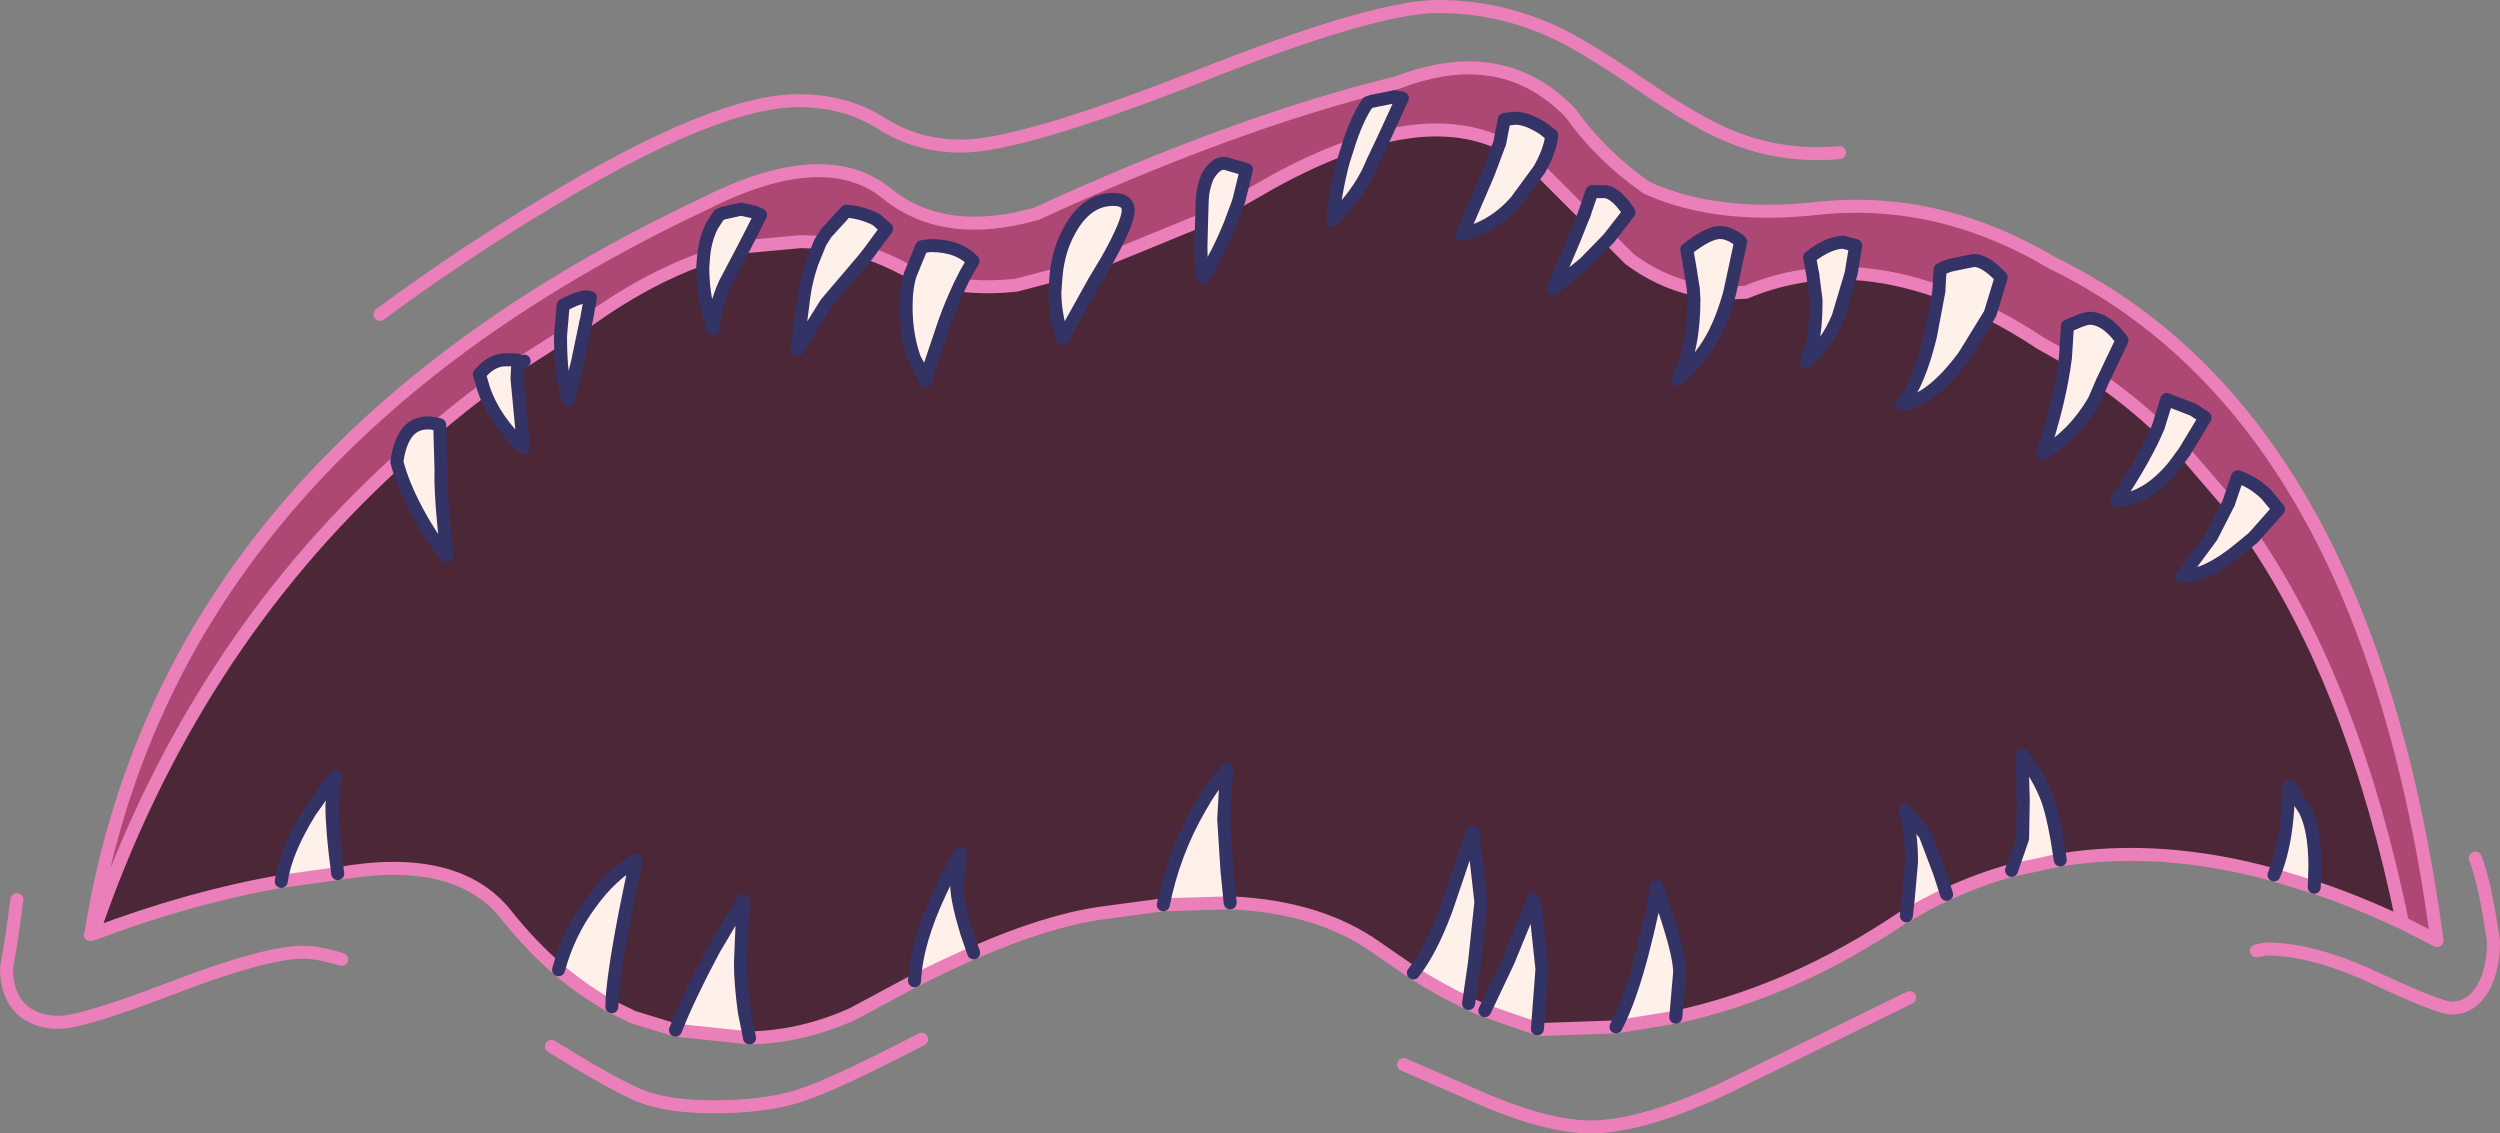
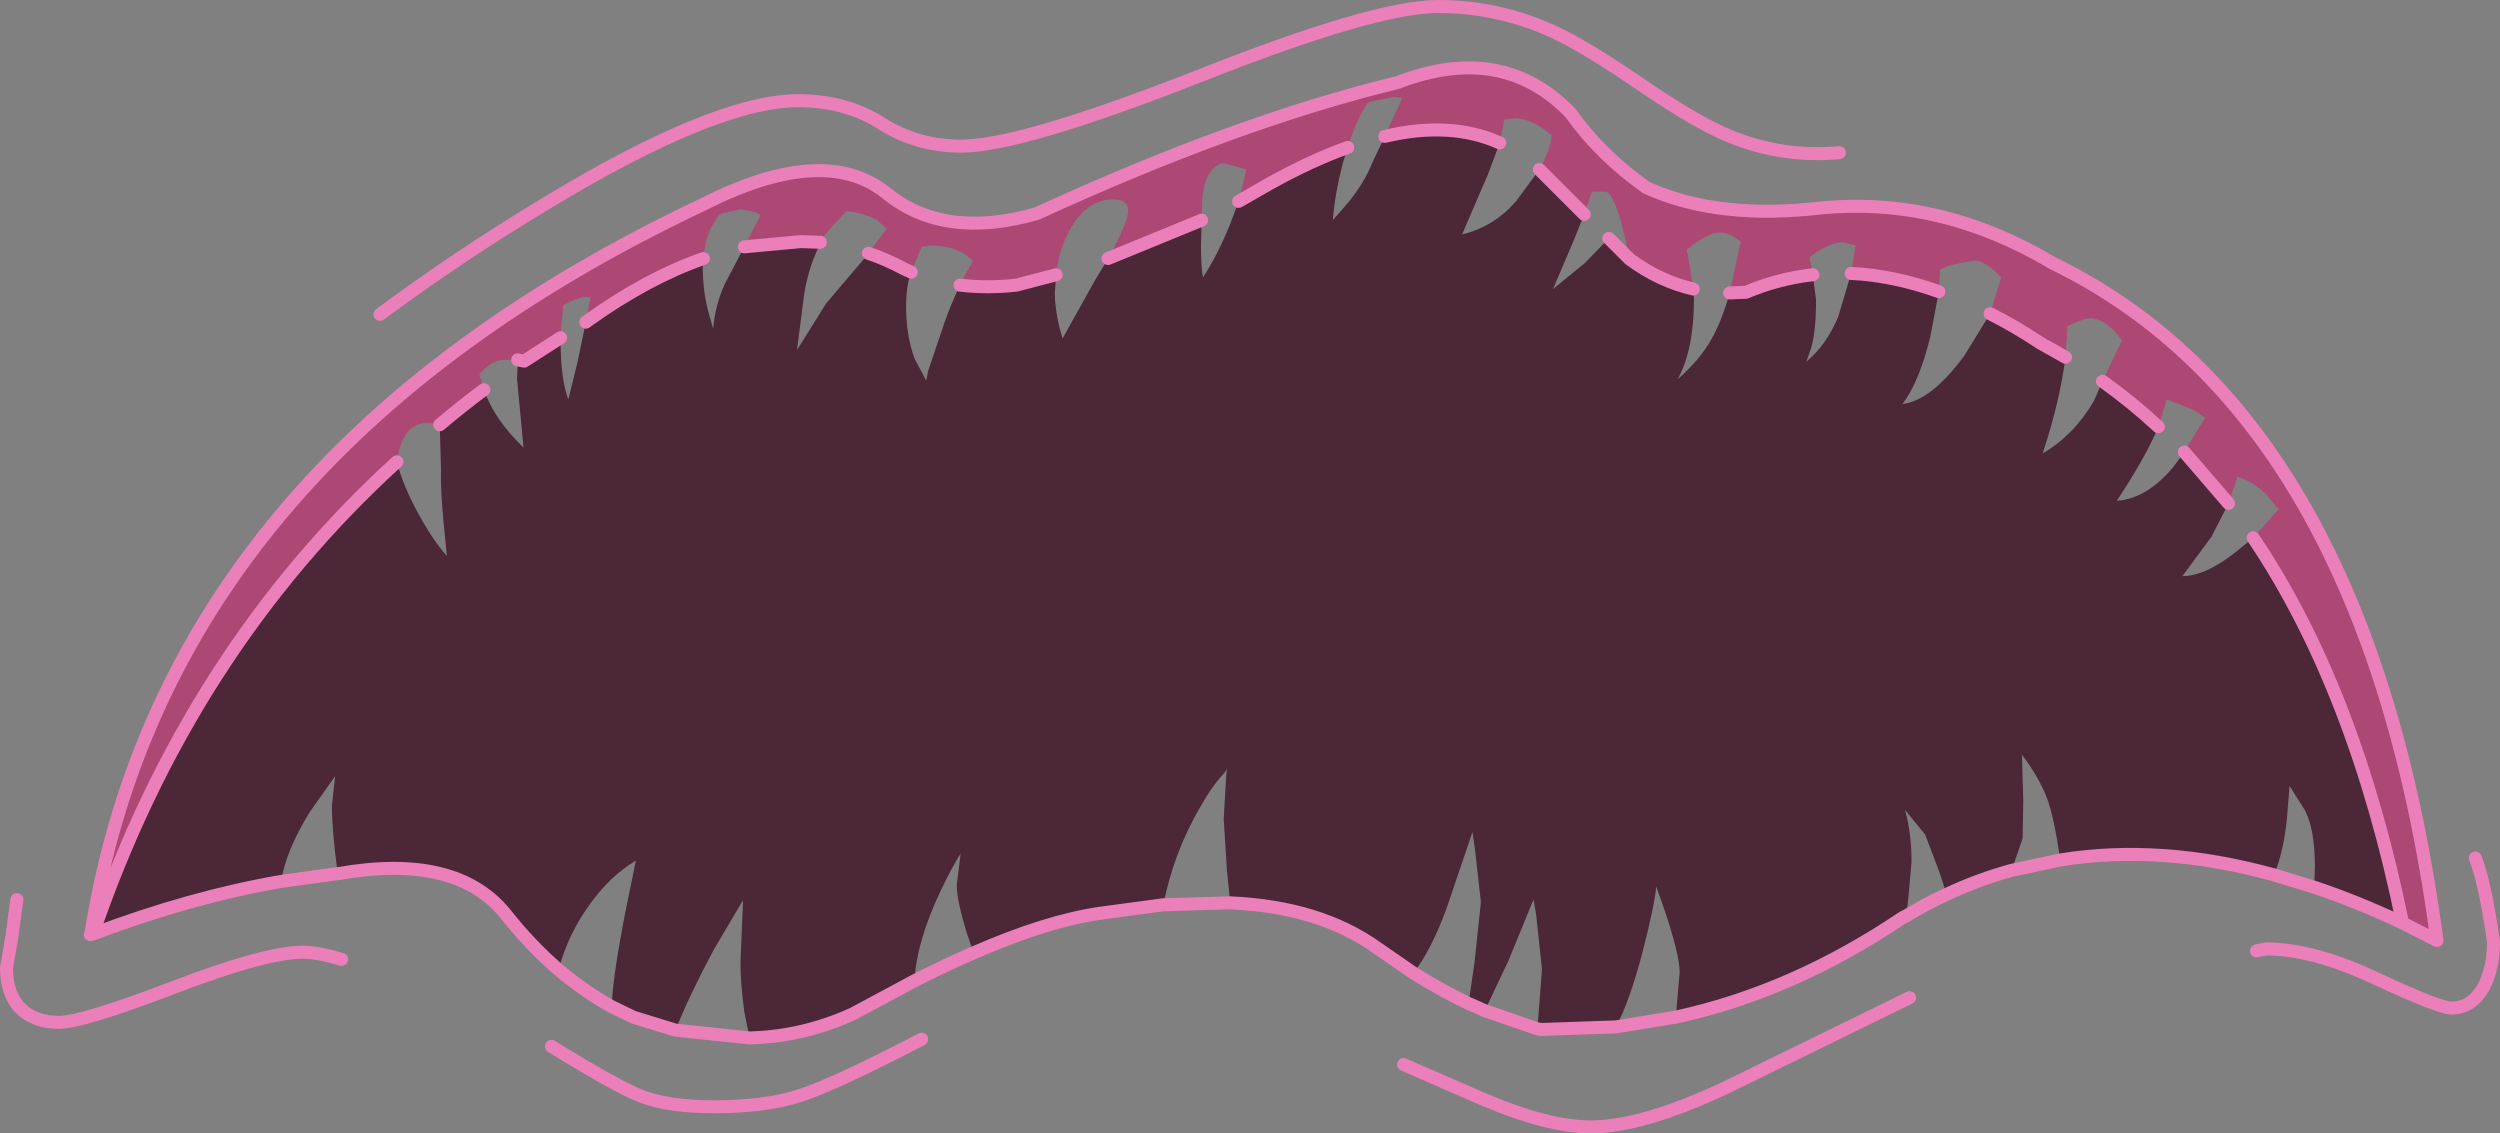
<svg xmlns="http://www.w3.org/2000/svg" height="87.25px" width="192.45px">
  <rect width="100%" height="100%" fill="#808080" stroke="none" />
  <g transform="matrix(1.0, 0.0, 0.0, 1.0, 0.5, 0.5)">
-     <path d="M167.65 34.3 L166.8 35.45 Q164.75 37.9 162.45 38.05 164.7 34.65 165.65 32.35 L166.3 30.25 168.35 31.05 169.25 31.65 167.65 34.3 M161.35 28.85 L160.7 30.35 Q159.15 33.0 156.75 34.4 158.1 30.25 158.5 27.0 L158.65 24.6 159.0 24.45 Q160.0 24.0 160.35 24.0 161.55 24.0 162.7 25.5 L162.85 25.7 161.35 28.85 M152.7 23.65 L150.7 26.9 Q148.15 30.35 145.95 30.6 147.25 28.9 148.1 25.4 L148.75 21.95 148.85 20.25 Q149.2 20.05 149.7 19.9 L151.45 19.55 Q152.2 19.55 153.2 20.5 L153.55 20.85 152.7 23.65 M142.0 20.55 L141.0 23.9 Q140.1 26.05 138.55 27.35 L138.95 26.2 Q139.3 24.9 139.3 22.6 L139.05 20.65 139.0 20.4 138.8 19.3 Q140.3 18.15 141.4 18.15 L142.35 18.4 142.0 20.55 M132.65 22.05 Q132.05 24.2 131.25 25.6 130.4 27.15 128.65 28.7 129.9 26.4 129.9 22.55 L129.85 21.75 129.6 20.15 129.35 18.7 Q131.0 17.4 131.9 17.4 132.65 17.4 133.5 18.1 L132.65 22.05 M123.35 17.85 L121.5 19.75 119.05 21.75 120.65 18.0 121.45 16.0 122.05 14.25 123.1 14.25 Q123.95 14.4 124.9 15.85 L123.35 17.85 M118.0 12.55 L116.2 15.0 Q114.5 16.95 112.05 17.55 L114.05 12.9 114.95 10.5 115.3 8.7 116.15 8.6 Q117.05 8.6 118.3 9.4 L118.8 9.8 118.95 9.9 Q118.85 11.05 118.0 12.55 M106.1 10.0 L105.15 12.0 Q104.5 13.65 103.15 15.25 L102.1 16.45 Q102.25 14.45 102.9 11.95 L103.25 10.85 Q103.95 8.6 104.8 7.4 L105.1 7.3 106.85 6.95 107.45 7.05 106.1 10.0 M94.85 15.0 L94.2 16.75 Q93.2 19.2 92.1 20.85 91.95 19.9 91.95 18.45 L92.0 16.45 92.05 14.85 Q92.1 13.95 92.45 13.1 93.2 11.8 94.05 12.15 L95.45 12.55 94.85 15.0 M84.8 19.4 L83.75 21.15 81.3 25.55 81.05 24.7 Q80.7 23.2 80.7 22.05 L80.8 20.65 Q81.0 18.7 81.85 17.2 83.15 14.85 85.2 14.85 86.35 14.85 86.35 15.7 86.35 16.6 84.8 19.4 M73.4 21.45 Q72.65 23.05 72.2 24.35 L70.95 28.05 70.8 28.8 69.9 27.1 Q69.25 25.3 69.25 23.1 69.25 21.6 69.6 20.55 L69.65 20.45 70.45 18.5 71.1 18.4 Q73.3 18.4 74.4 19.6 L73.85 20.55 73.4 21.45 M66.35 19.0 L65.95 19.5 63.1 22.85 60.85 26.45 61.4 22.2 Q61.55 21.1 62.0 19.75 L62.65 18.15 63.1 17.45 64.65 15.75 Q65.85 15.85 66.95 16.4 L67.75 17.1 66.35 19.0 M56.8 18.5 L55.3 21.35 Q54.55 23.0 54.4 24.8 L54.1 23.75 Q53.6 22.05 53.6 20.05 L53.65 19.4 Q53.75 18.0 54.3 16.9 L54.85 16.05 55.2 15.9 56.55 15.6 57.65 15.85 58.05 16.05 56.8 18.5 M44.6 24.3 L43.95 27.4 43.25 30.25 Q42.65 28.7 42.65 25.5 L42.65 25.35 42.85 23.0 43.25 22.8 Q44.15 22.35 44.65 22.35 L44.95 22.4 44.65 24.1 44.6 24.3 M39.35 27.65 L39.3 28.65 39.8 33.95 Q37.55 31.8 36.75 29.5 L36.4 28.3 36.85 27.85 Q37.6 27.2 38.4 27.2 L39.3 27.2 39.35 27.2 39.35 27.65 M33.35 32.2 L33.45 35.65 Q33.4 37.15 33.65 39.75 L33.9 42.3 Q32.75 41.0 31.6 38.85 30.5 36.8 30.05 35.05 30.55 31.4 33.35 32.2 M21.15 67.35 Q21.45 65.1 23.35 62.0 L25.3 59.25 25.05 61.5 Q25.05 63.45 25.5 66.75 L21.15 67.35 M42.5 74.15 Q43.25 71.35 44.95 69.05 46.5 66.9 48.45 65.75 L47.65 69.65 Q46.6 75.1 46.6 77.0 44.45 75.8 42.5 74.15 M51.5 78.8 Q52.55 76.15 54.45 72.6 L56.7 68.8 56.5 73.6 Q56.5 75.2 56.8 77.4 L57.2 79.4 51.5 78.8 M69.9 75.0 Q70.05 72.0 71.9 68.1 72.7 66.4 73.45 65.2 L73.15 67.65 Q73.15 68.75 73.9 71.25 L74.45 72.85 Q72.25 73.8 69.9 75.0 M89.05 69.15 Q89.85 65.15 91.85 61.7 92.8 60.0 93.75 59.0 L93.9 59.15 93.7 62.55 93.95 66.5 94.2 69.0 89.05 69.15 M108.3 74.4 Q109.65 72.7 110.85 69.45 L112.85 63.55 113.05 64.95 113.5 68.95 113.0 73.65 112.55 76.75 Q110.45 75.75 108.3 74.4 M113.8 77.3 L115.6 73.5 117.55 68.75 117.75 69.9 118.2 74.1 117.85 78.7 113.8 77.3 M123.9 78.55 Q124.95 76.55 125.9 72.95 126.85 69.3 127.0 67.75 L127.6 69.45 Q128.8 73.0 128.8 74.35 L128.5 77.8 123.9 78.55 M146.25 70.0 L146.4 68.65 146.65 65.85 Q146.65 63.65 146.15 61.85 L147.7 63.75 148.8 66.65 149.35 68.35 Q147.8 69.05 146.25 70.0 M154.35 66.5 L155.2 64.05 155.25 61.1 155.15 57.6 Q156.45 59.3 157.1 61.0 157.65 62.55 158.1 65.7 L154.35 66.5 M174.55 66.85 Q175.3 65.05 175.55 62.5 L175.75 60.0 176.95 61.9 Q177.7 63.4 177.7 66.2 L177.65 67.8 174.55 66.85 M172.95 40.9 L171.85 41.8 Q169.35 43.85 167.5 43.85 L169.75 40.8 171.05 38.25 171.75 36.2 Q172.9 36.55 173.95 37.55 L174.9 38.7 172.95 40.9" fill="#fff0e9" fill-rule="evenodd" stroke="none" />
    <path d="M165.65 32.35 Q164.7 34.65 162.45 38.05 164.75 37.9 166.8 35.45 L167.65 34.3 171.05 38.25 169.75 40.8 167.5 43.85 Q169.35 43.85 171.85 41.8 L172.95 40.9 Q180.75 52.45 184.45 70.55 180.95 68.9 177.65 67.8 L177.7 66.2 Q177.7 63.4 176.95 61.9 L175.75 60.0 175.55 62.5 Q175.3 65.05 174.55 66.85 165.85 64.45 158.1 65.7 157.65 62.55 157.1 61.0 156.45 59.3 155.15 57.6 L155.25 61.1 155.2 64.05 154.35 66.5 Q151.8 67.2 149.35 68.35 L148.8 66.65 147.7 63.75 146.15 61.85 Q146.65 63.65 146.65 65.85 L146.4 68.65 146.25 70.0 145.95 70.15 Q137.5 75.85 128.5 77.8 L128.8 74.35 Q128.8 73.0 127.6 69.45 L127.0 67.75 Q126.85 69.3 125.9 72.95 124.95 76.55 123.9 78.55 L118.15 78.75 117.85 78.7 118.2 74.1 117.75 69.9 117.55 68.75 115.6 73.5 113.8 77.3 112.55 76.75 113.0 73.65 113.5 68.95 113.05 64.95 112.85 63.55 110.85 69.45 Q109.65 72.7 108.3 74.4 L105.55 72.5 Q101.1 69.3 94.2 69.0 L93.95 66.5 93.7 62.55 93.9 59.15 93.95 58.7 93.75 59.0 Q92.8 60.0 91.85 61.7 89.85 65.15 89.05 69.15 L84.2 69.8 Q80.05 70.4 74.45 72.85 L73.9 71.25 Q73.15 68.75 73.15 67.65 L73.45 65.2 Q72.7 66.4 71.9 68.1 70.05 72.0 69.9 75.0 L65.15 77.55 Q61.3 79.3 57.2 79.4 L56.8 77.4 Q56.5 75.2 56.5 73.6 L56.7 68.8 54.45 72.6 Q52.55 76.15 51.5 78.8 L48.25 77.8 46.6 77.0 Q46.6 75.1 47.65 69.65 L48.45 65.75 Q46.5 66.9 44.95 69.05 43.25 71.35 42.5 74.15 40.35 72.3 38.45 69.9 34.65 65.15 25.55 66.75 L25.5 66.75 Q25.05 63.45 25.05 61.5 L25.3 59.25 23.35 62.0 Q21.45 65.1 21.15 67.35 14.2 68.55 6.65 71.4 14.1 49.6 30.05 35.05 30.5 36.8 31.6 38.85 32.75 41.0 33.9 42.3 L33.65 39.75 Q33.4 37.15 33.45 35.65 L33.35 32.2 Q35.0 30.8 36.75 29.5 37.55 31.8 39.8 33.95 L39.3 28.65 39.35 27.65 39.85 27.3 42.65 25.5 Q42.65 28.7 43.25 30.25 L43.95 27.4 44.6 24.3 44.8 24.15 Q49.35 20.9 53.65 19.4 L53.6 20.05 Q53.6 22.05 54.1 23.75 L54.4 24.8 Q54.55 23.0 55.3 21.35 L56.8 18.5 61.15 18.1 62.65 18.15 62.0 19.75 Q61.55 21.1 61.4 22.2 L60.85 26.45 63.1 22.85 65.95 19.5 66.35 19.0 Q67.7 19.45 69.1 20.2 L69.65 20.45 69.6 20.55 Q69.25 21.6 69.25 23.1 69.25 25.3 69.9 27.1 L70.8 28.8 70.95 28.05 72.2 24.35 Q72.65 23.05 73.4 21.45 75.5 21.7 77.75 21.45 L80.8 20.65 80.7 22.05 Q80.7 23.2 81.05 24.7 L81.3 25.55 83.75 21.15 84.8 19.4 92.0 16.45 91.95 18.45 Q91.95 19.9 92.1 20.85 93.2 19.2 94.2 16.75 L94.85 15.0 97.3 13.6 Q100.45 11.85 103.25 10.85 L102.9 11.95 Q102.25 14.45 102.1 16.45 L103.15 15.25 Q104.5 13.65 105.15 12.0 L106.1 10.0 Q111.15 8.8 114.95 10.5 L114.05 12.9 112.05 17.55 Q114.5 16.95 116.2 15.0 L118.0 12.55 118.6 13.15 121.45 16.0 120.65 18.0 119.05 21.75 121.5 19.75 123.35 17.85 124.95 19.45 Q127.25 21.15 129.85 21.75 L129.9 22.55 Q129.9 26.4 128.65 28.7 130.4 27.15 131.25 25.6 132.05 24.2 132.65 22.05 L133.9 22.0 Q136.4 20.95 139.05 20.65 L139.3 22.6 Q139.3 24.9 138.95 26.2 L138.55 27.35 Q140.1 26.05 141.0 23.9 L142.0 20.55 Q145.25 20.7 148.75 21.95 L148.1 25.4 Q147.25 28.9 145.95 30.6 148.15 30.35 150.7 26.9 L152.7 23.65 Q154.6 24.6 156.55 25.9 L158.5 27.0 Q158.1 30.25 156.75 34.4 159.15 33.0 160.7 30.35 L161.35 28.85 Q163.6 30.45 165.65 32.35" fill="#4c2738" fill-rule="evenodd" stroke="none" />
-     <path d="M167.65 34.3 L169.25 31.65 168.35 31.05 166.3 30.25 165.65 32.35 Q163.6 30.45 161.35 28.85 L162.85 25.7 162.7 25.5 Q161.55 24.0 160.35 24.0 160.0 24.0 159.0 24.45 L158.65 24.6 158.5 27.0 156.55 25.9 Q154.6 24.6 152.7 23.65 L153.55 20.85 153.2 20.5 Q152.2 19.55 151.45 19.55 L149.7 19.9 Q149.2 20.05 148.85 20.25 L148.75 21.95 Q145.25 20.7 142.0 20.55 L142.35 18.4 141.4 18.15 Q140.3 18.15 138.8 19.3 L139.0 20.4 139.05 20.65 Q136.4 20.95 133.9 22.0 L132.65 22.05 133.5 18.1 Q132.65 17.4 131.9 17.4 131.0 17.4 129.35 18.7 L129.6 20.15 129.85 21.75 Q127.25 21.15 124.95 19.45 L123.35 17.85 124.9 15.85 Q123.95 14.4 123.1 14.25 L122.05 14.25 121.45 16.0 118.6 13.15 118.0 12.55 Q118.85 11.05 118.95 9.9 L118.8 9.8 118.3 9.4 Q117.05 8.6 116.15 8.6 L115.3 8.7 114.95 10.5 Q111.15 8.8 106.1 10.0 L107.45 7.05 106.85 6.95 105.1 7.3 104.8 7.4 Q103.95 8.6 103.25 10.85 100.45 11.85 97.3 13.6 L94.85 15.0 95.45 12.55 94.05 12.15 Q93.2 11.8 92.45 13.1 92.1 13.95 92.05 14.85 L92.0 16.45 84.8 19.4 Q86.35 16.6 86.35 15.7 86.35 14.85 85.2 14.85 83.15 14.85 81.85 17.2 81.0 18.7 80.8 20.65 L77.75 21.45 Q75.5 21.7 73.4 21.45 L73.85 20.55 74.4 19.6 Q73.3 18.4 71.1 18.4 L70.45 18.5 69.65 20.45 69.1 20.2 Q67.7 19.45 66.35 19.0 L67.75 17.1 66.95 16.4 Q65.85 15.85 64.65 15.75 L63.1 17.45 62.65 18.15 61.15 18.1 56.8 18.5 58.05 16.05 57.65 15.85 56.55 15.6 55.2 15.9 54.85 16.05 54.3 16.9 Q53.75 18.0 53.65 19.4 49.35 20.9 44.8 24.15 L44.65 24.1 44.95 22.4 44.65 22.35 Q44.15 22.35 43.25 22.8 L42.85 23.0 42.65 25.35 42.65 25.5 39.85 27.3 39.35 27.2 39.3 27.2 38.4 27.2 Q37.6 27.2 36.85 27.85 L36.4 28.3 36.75 29.5 Q35.0 30.8 33.35 32.2 30.55 31.4 30.05 35.05 14.1 49.6 6.65 71.4 L6.5 71.35 Q12.35 34.75 53.6 15.25 62.85 10.55 67.65 14.3 72.1 18.0 79.3 15.95 94.75 8.85 107.1 5.85 115.15 2.75 120.4 8.2 122.7 11.45 126.25 13.95 131.75 16.45 139.75 15.5 148.95 14.65 157.5 19.75 181.7 31.5 187.1 71.9 L184.45 70.55 Q180.75 52.45 172.95 40.9 L174.9 38.7 173.95 37.55 Q172.9 36.55 171.75 36.2 L171.05 38.25 167.65 34.3" fill="#ad4773" fill-rule="evenodd" stroke="none" />
+     <path d="M167.65 34.3 L169.25 31.65 168.35 31.05 166.3 30.25 165.65 32.35 Q163.6 30.45 161.35 28.85 L162.85 25.7 162.7 25.5 Q161.55 24.0 160.35 24.0 160.0 24.0 159.0 24.45 L158.65 24.6 158.5 27.0 156.55 25.9 Q154.6 24.6 152.7 23.65 L153.55 20.85 153.2 20.5 Q152.2 19.55 151.45 19.55 L149.7 19.9 Q149.2 20.05 148.85 20.25 L148.75 21.95 Q145.25 20.7 142.0 20.55 L142.35 18.4 141.4 18.15 Q140.3 18.15 138.8 19.3 L139.0 20.4 139.05 20.65 Q136.4 20.95 133.9 22.0 L132.65 22.05 133.5 18.1 Q132.65 17.4 131.9 17.4 131.0 17.4 129.35 18.7 L129.6 20.15 129.85 21.75 Q127.25 21.15 124.95 19.45 Q123.95 14.4 123.1 14.25 L122.05 14.25 121.45 16.0 118.6 13.15 118.0 12.55 Q118.85 11.05 118.95 9.9 L118.8 9.8 118.3 9.4 Q117.05 8.6 116.15 8.6 L115.3 8.7 114.95 10.5 Q111.15 8.8 106.1 10.0 L107.45 7.05 106.85 6.95 105.1 7.3 104.8 7.4 Q103.95 8.6 103.25 10.85 100.45 11.85 97.3 13.6 L94.85 15.0 95.45 12.55 94.05 12.15 Q93.2 11.8 92.45 13.1 92.1 13.95 92.05 14.85 L92.0 16.45 84.8 19.4 Q86.35 16.6 86.35 15.7 86.35 14.85 85.2 14.85 83.15 14.85 81.85 17.2 81.0 18.7 80.8 20.65 L77.75 21.45 Q75.5 21.7 73.4 21.45 L73.85 20.55 74.4 19.6 Q73.3 18.4 71.1 18.4 L70.45 18.5 69.65 20.45 69.1 20.2 Q67.7 19.45 66.35 19.0 L67.75 17.1 66.95 16.4 Q65.85 15.85 64.65 15.75 L63.1 17.45 62.65 18.15 61.15 18.1 56.8 18.5 58.05 16.05 57.65 15.85 56.55 15.6 55.2 15.9 54.85 16.05 54.3 16.9 Q53.75 18.0 53.65 19.4 49.35 20.9 44.8 24.15 L44.65 24.1 44.95 22.4 44.65 22.35 Q44.15 22.35 43.25 22.8 L42.85 23.0 42.65 25.35 42.65 25.5 39.85 27.3 39.35 27.2 39.3 27.2 38.4 27.2 Q37.6 27.2 36.85 27.85 L36.4 28.3 36.75 29.5 Q35.0 30.8 33.35 32.2 30.55 31.4 30.05 35.05 14.1 49.6 6.65 71.4 L6.5 71.35 Q12.35 34.75 53.6 15.25 62.85 10.55 67.65 14.3 72.1 18.0 79.3 15.95 94.75 8.85 107.1 5.85 115.15 2.75 120.4 8.2 122.7 11.45 126.25 13.95 131.75 16.45 139.75 15.5 148.95 14.65 157.5 19.75 181.7 31.5 187.1 71.9 L184.45 70.55 Q180.75 52.45 172.95 40.9 L174.9 38.7 173.95 37.55 Q172.9 36.55 171.75 36.2 L171.05 38.25 167.65 34.3" fill="#ad4773" fill-rule="evenodd" stroke="none" />
    <path d="M165.65 32.35 Q163.6 30.45 161.35 28.85 M158.5 27.0 L156.55 25.9 Q154.6 24.6 152.7 23.65 M148.75 21.95 Q145.25 20.7 142.0 20.55 M139.05 20.65 Q136.4 20.95 133.9 22.0 L132.65 22.05 M129.85 21.75 Q127.25 21.15 124.95 19.45 L123.35 17.85 M121.45 16.0 L118.6 13.15 118.0 12.55 M114.95 10.5 Q111.15 8.8 106.1 10.0 M103.25 10.85 Q100.45 11.85 97.3 13.6 L94.85 15.0 M92.0 16.45 L84.8 19.4 M80.8 20.65 L77.75 21.45 Q75.5 21.7 73.4 21.45 M69.65 20.45 L69.1 20.2 Q67.7 19.45 66.35 19.0 M62.65 18.15 L61.15 18.1 56.8 18.5 M53.65 19.4 Q49.35 20.9 44.8 24.15 L44.6 24.3 M42.65 25.5 L39.85 27.3 39.35 27.2 M36.75 29.5 Q35.0 30.8 33.35 32.2 M30.05 35.05 Q14.1 49.6 6.65 71.4 14.2 68.55 21.15 67.35 L25.5 66.75 25.55 66.75 Q34.65 65.15 38.45 69.9 40.35 72.3 42.5 74.15 44.45 75.8 46.6 77.0 L48.25 77.8 51.5 78.8 57.2 79.4 Q61.3 79.3 65.15 77.55 L69.9 75.0 Q72.25 73.8 74.45 72.85 80.05 70.4 84.2 69.8 L89.05 69.15 94.2 69.0 Q101.1 69.3 105.55 72.5 L108.3 74.4 Q110.45 75.75 112.55 76.75 L113.8 77.3 117.85 78.7 118.15 78.75 123.9 78.55 128.5 77.8 Q137.5 75.85 145.95 70.15 L146.25 70.0 Q147.8 69.05 149.35 68.35 151.8 67.2 154.35 66.5 L158.1 65.7 Q165.85 64.45 174.55 66.85 L177.65 67.8 Q180.95 68.9 184.45 70.55 180.75 52.45 172.95 40.9 M171.05 38.25 L167.65 34.3 M184.45 70.55 L187.1 71.9 Q181.7 31.5 157.5 19.75 148.95 14.65 139.75 15.5 131.75 16.45 126.25 13.95 122.7 11.45 120.4 8.2 115.15 2.75 107.1 5.85 94.75 8.85 79.3 15.95 72.1 18.0 67.65 14.3 62.85 10.55 53.6 15.25 12.35 34.75 6.5 71.35 L6.45 71.45 6.65 71.4 M173.2 72.7 L173.95 72.55 Q177.6 72.55 182.45 74.85 187.3 77.1 188.2 77.1 189.75 77.1 190.65 75.55 191.45 74.1 191.45 72.0 190.8 67.45 190.05 65.55 M28.75 23.7 Q34.9 19.15 41.55 15.15 54.6 7.25 60.95 7.25 64.6 7.25 67.35 9.0 70.1 10.75 73.5 10.75 78.05 10.75 91.7 5.4 105.3 0.0 110.2 0.0 114.85 0.0 119.1 1.95 121.5 3.05 125.95 6.1 130.2 9.0 132.7 10.0 136.7 11.65 141.1 11.25 M107.55 81.45 L113.75 84.15 Q118.7 86.25 121.95 86.25 125.9 86.25 132.3 83.25 L146.5 76.3 M0.8 68.75 L0.4 71.7 0.0 74.0 Q0.0 76.05 1.1 77.15 2.2 78.2 4.05 78.2 5.85 78.2 12.9 75.5 19.95 72.8 22.85 72.8 23.95 72.8 25.8 73.35 M41.95 80.05 Q47.05 83.2 48.9 83.9 51.0 84.7 54.45 84.7 58.4 84.7 61.05 83.85 63.7 83.0 70.45 79.5" fill="none" stroke="#eb7fb9" stroke-linecap="round" stroke-linejoin="round" stroke-width="1.0" />
-     <path d="M165.65 32.35 Q164.7 34.65 162.45 38.05 164.75 37.9 166.8 35.45 L167.65 34.3 169.25 31.65 168.35 31.05 166.3 30.25 165.65 32.35 M161.35 28.85 L160.7 30.35 Q159.15 33.0 156.75 34.4 158.1 30.25 158.5 27.0 L158.65 24.6 159.0 24.45 Q160.0 24.0 160.35 24.0 161.55 24.0 162.7 25.5 L162.85 25.7 161.35 28.85 M152.7 23.65 L150.7 26.9 Q148.15 30.35 145.95 30.6 147.25 28.9 148.1 25.4 L148.75 21.95 148.85 20.25 Q149.2 20.05 149.7 19.9 L151.45 19.55 Q152.2 19.55 153.2 20.5 L153.55 20.85 152.7 23.65 M142.0 20.55 L141.0 23.9 Q140.1 26.05 138.55 27.35 L138.95 26.2 Q139.3 24.9 139.3 22.6 L139.05 20.65 139.0 20.4 138.8 19.3 Q140.3 18.15 141.4 18.15 L142.35 18.4 142.0 20.55 M132.65 22.05 Q132.05 24.2 131.25 25.6 130.4 27.15 128.65 28.7 129.9 26.4 129.9 22.55 L129.85 21.75 129.6 20.15 129.35 18.7 Q131.0 17.4 131.9 17.4 132.65 17.4 133.5 18.1 L132.65 22.05 M123.35 17.85 L121.5 19.75 119.05 21.75 120.65 18.0 121.45 16.0 122.05 14.25 123.1 14.25 Q123.95 14.4 124.9 15.85 L123.35 17.85 M118.0 12.55 L116.2 15.0 Q114.5 16.95 112.05 17.55 L114.05 12.9 114.95 10.5 115.3 8.7 116.15 8.6 Q117.05 8.6 118.3 9.4 L118.8 9.8 118.95 9.9 Q118.85 11.05 118.0 12.55 M106.1 10.0 L105.15 12.0 Q104.5 13.65 103.15 15.25 L102.1 16.45 Q102.25 14.45 102.9 11.95 L103.25 10.85 Q103.95 8.6 104.8 7.4 L105.1 7.3 106.85 6.95 107.45 7.05 106.1 10.0 M94.85 15.0 L94.2 16.75 Q93.2 19.2 92.1 20.85 91.95 19.9 91.95 18.45 L92.0 16.45 92.05 14.85 Q92.1 13.95 92.45 13.1 93.2 11.8 94.05 12.15 L95.45 12.55 94.85 15.0 M84.8 19.4 L83.75 21.15 81.3 25.55 81.05 24.7 Q80.7 23.2 80.7 22.05 L80.8 20.65 Q81.0 18.7 81.85 17.2 83.15 14.85 85.2 14.85 86.35 14.85 86.35 15.7 86.35 16.6 84.8 19.4 M73.4 21.45 Q72.65 23.05 72.2 24.35 L70.95 28.05 70.8 28.8 69.9 27.1 Q69.25 25.3 69.25 23.1 69.25 21.6 69.6 20.55 L69.65 20.45 70.45 18.5 71.1 18.4 Q73.3 18.4 74.4 19.6 L73.85 20.55 73.4 21.45 M66.35 19.0 L65.95 19.5 63.1 22.85 60.85 26.45 61.4 22.2 Q61.55 21.1 62.0 19.75 L62.65 18.15 63.1 17.45 64.65 15.75 Q65.85 15.85 66.95 16.4 L67.75 17.1 66.35 19.0 M56.8 18.5 L55.3 21.35 Q54.55 23.0 54.4 24.8 L54.1 23.75 Q53.6 22.05 53.6 20.05 L53.65 19.4 Q53.75 18.0 54.3 16.9 L54.85 16.05 55.2 15.9 56.55 15.6 57.65 15.85 58.05 16.05 56.8 18.5 M44.6 24.3 L43.95 27.4 43.25 30.25 Q42.65 28.7 42.65 25.5 L42.65 25.35 42.85 23.0 43.25 22.8 Q44.15 22.35 44.65 22.35 L44.95 22.4 44.65 24.1 44.6 24.3 M39.85 27.3 L39.35 27.65 39.3 28.65 39.8 33.95 Q37.55 31.8 36.75 29.5 L36.4 28.3 36.85 27.85 Q37.6 27.2 38.4 27.2 L39.3 27.2 39.35 27.2 39.35 27.65 M33.35 32.2 L33.45 35.65 Q33.4 37.15 33.65 39.75 L33.9 42.3 Q32.75 41.0 31.6 38.85 30.5 36.8 30.05 35.05 30.55 31.4 33.35 32.2 M21.15 67.35 Q21.45 65.1 23.35 62.0 L25.3 59.25 25.05 61.5 Q25.05 63.45 25.5 66.75 M42.5 74.15 Q43.25 71.35 44.95 69.05 46.5 66.9 48.45 65.75 L47.65 69.65 Q46.6 75.1 46.6 77.0 M51.5 78.8 Q52.55 76.15 54.45 72.6 L56.7 68.8 56.5 73.6 Q56.5 75.2 56.8 77.4 L57.2 79.4 M69.9 75.0 Q70.05 72.0 71.9 68.1 72.7 66.4 73.45 65.2 L73.15 67.65 Q73.15 68.75 73.9 71.25 L74.45 72.85 M89.05 69.15 Q89.85 65.15 91.85 61.7 92.8 60.0 93.75 59.0 L93.95 58.7 93.9 59.15 93.7 62.55 93.95 66.5 94.2 69.0 M108.3 74.4 Q109.65 72.7 110.85 69.45 L112.85 63.55 113.05 64.95 113.5 68.95 113.0 73.65 112.55 76.75 M113.8 77.3 L115.6 73.5 117.55 68.75 117.75 69.9 118.2 74.1 117.85 78.7 M123.9 78.55 Q124.95 76.55 125.9 72.95 126.85 69.3 127.0 67.75 L127.6 69.45 Q128.8 73.0 128.8 74.35 L128.5 77.8 M146.25 70.0 L146.4 68.65 146.65 65.85 Q146.65 63.65 146.15 61.85 L147.7 63.75 148.8 66.65 149.35 68.35 M154.35 66.5 L155.2 64.05 155.25 61.1 155.15 57.6 Q156.45 59.3 157.1 61.0 157.65 62.55 158.1 65.7 M174.55 66.85 Q175.3 65.05 175.55 62.5 L175.75 60.0 176.95 61.9 Q177.7 63.4 177.7 66.2 L177.65 67.8 M172.95 40.9 L171.85 41.8 Q169.35 43.85 167.5 43.85 L169.75 40.8 171.05 38.25 171.75 36.2 Q172.9 36.55 173.95 37.55 L174.9 38.7 172.95 40.9" fill="none" stroke="#333366" stroke-linecap="round" stroke-linejoin="round" stroke-width="1.0" />
  </g>
</svg>